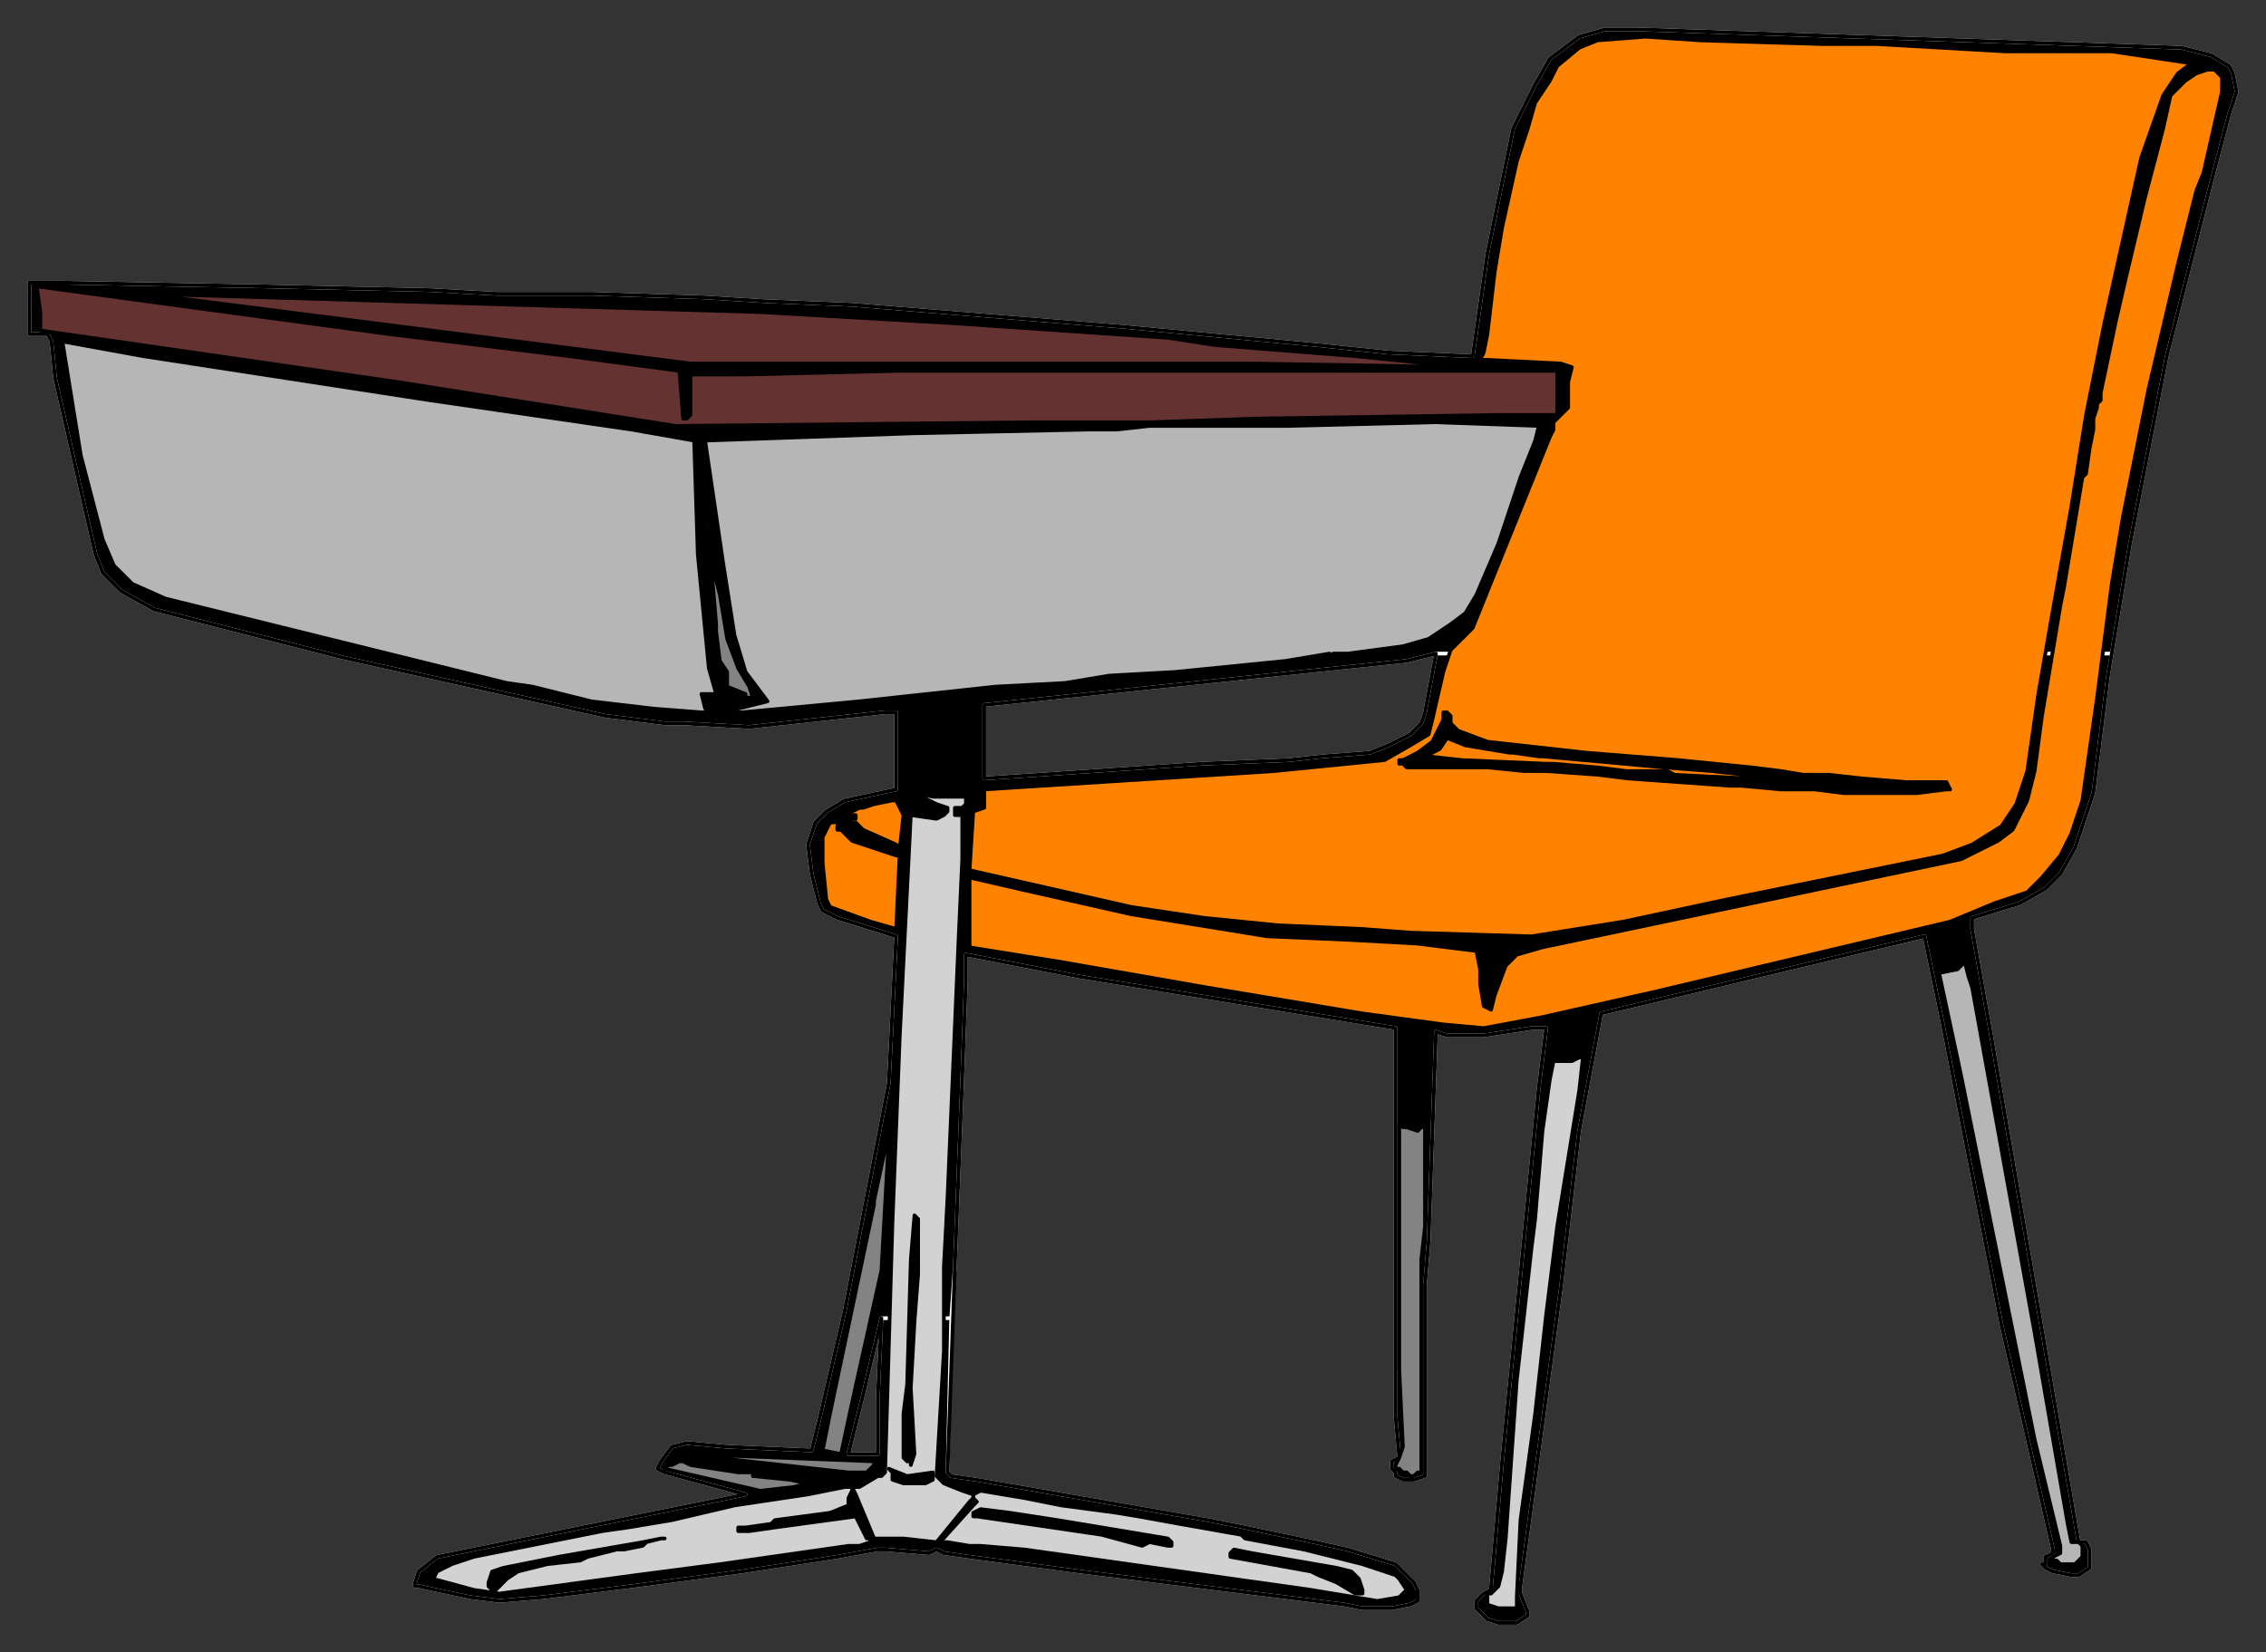
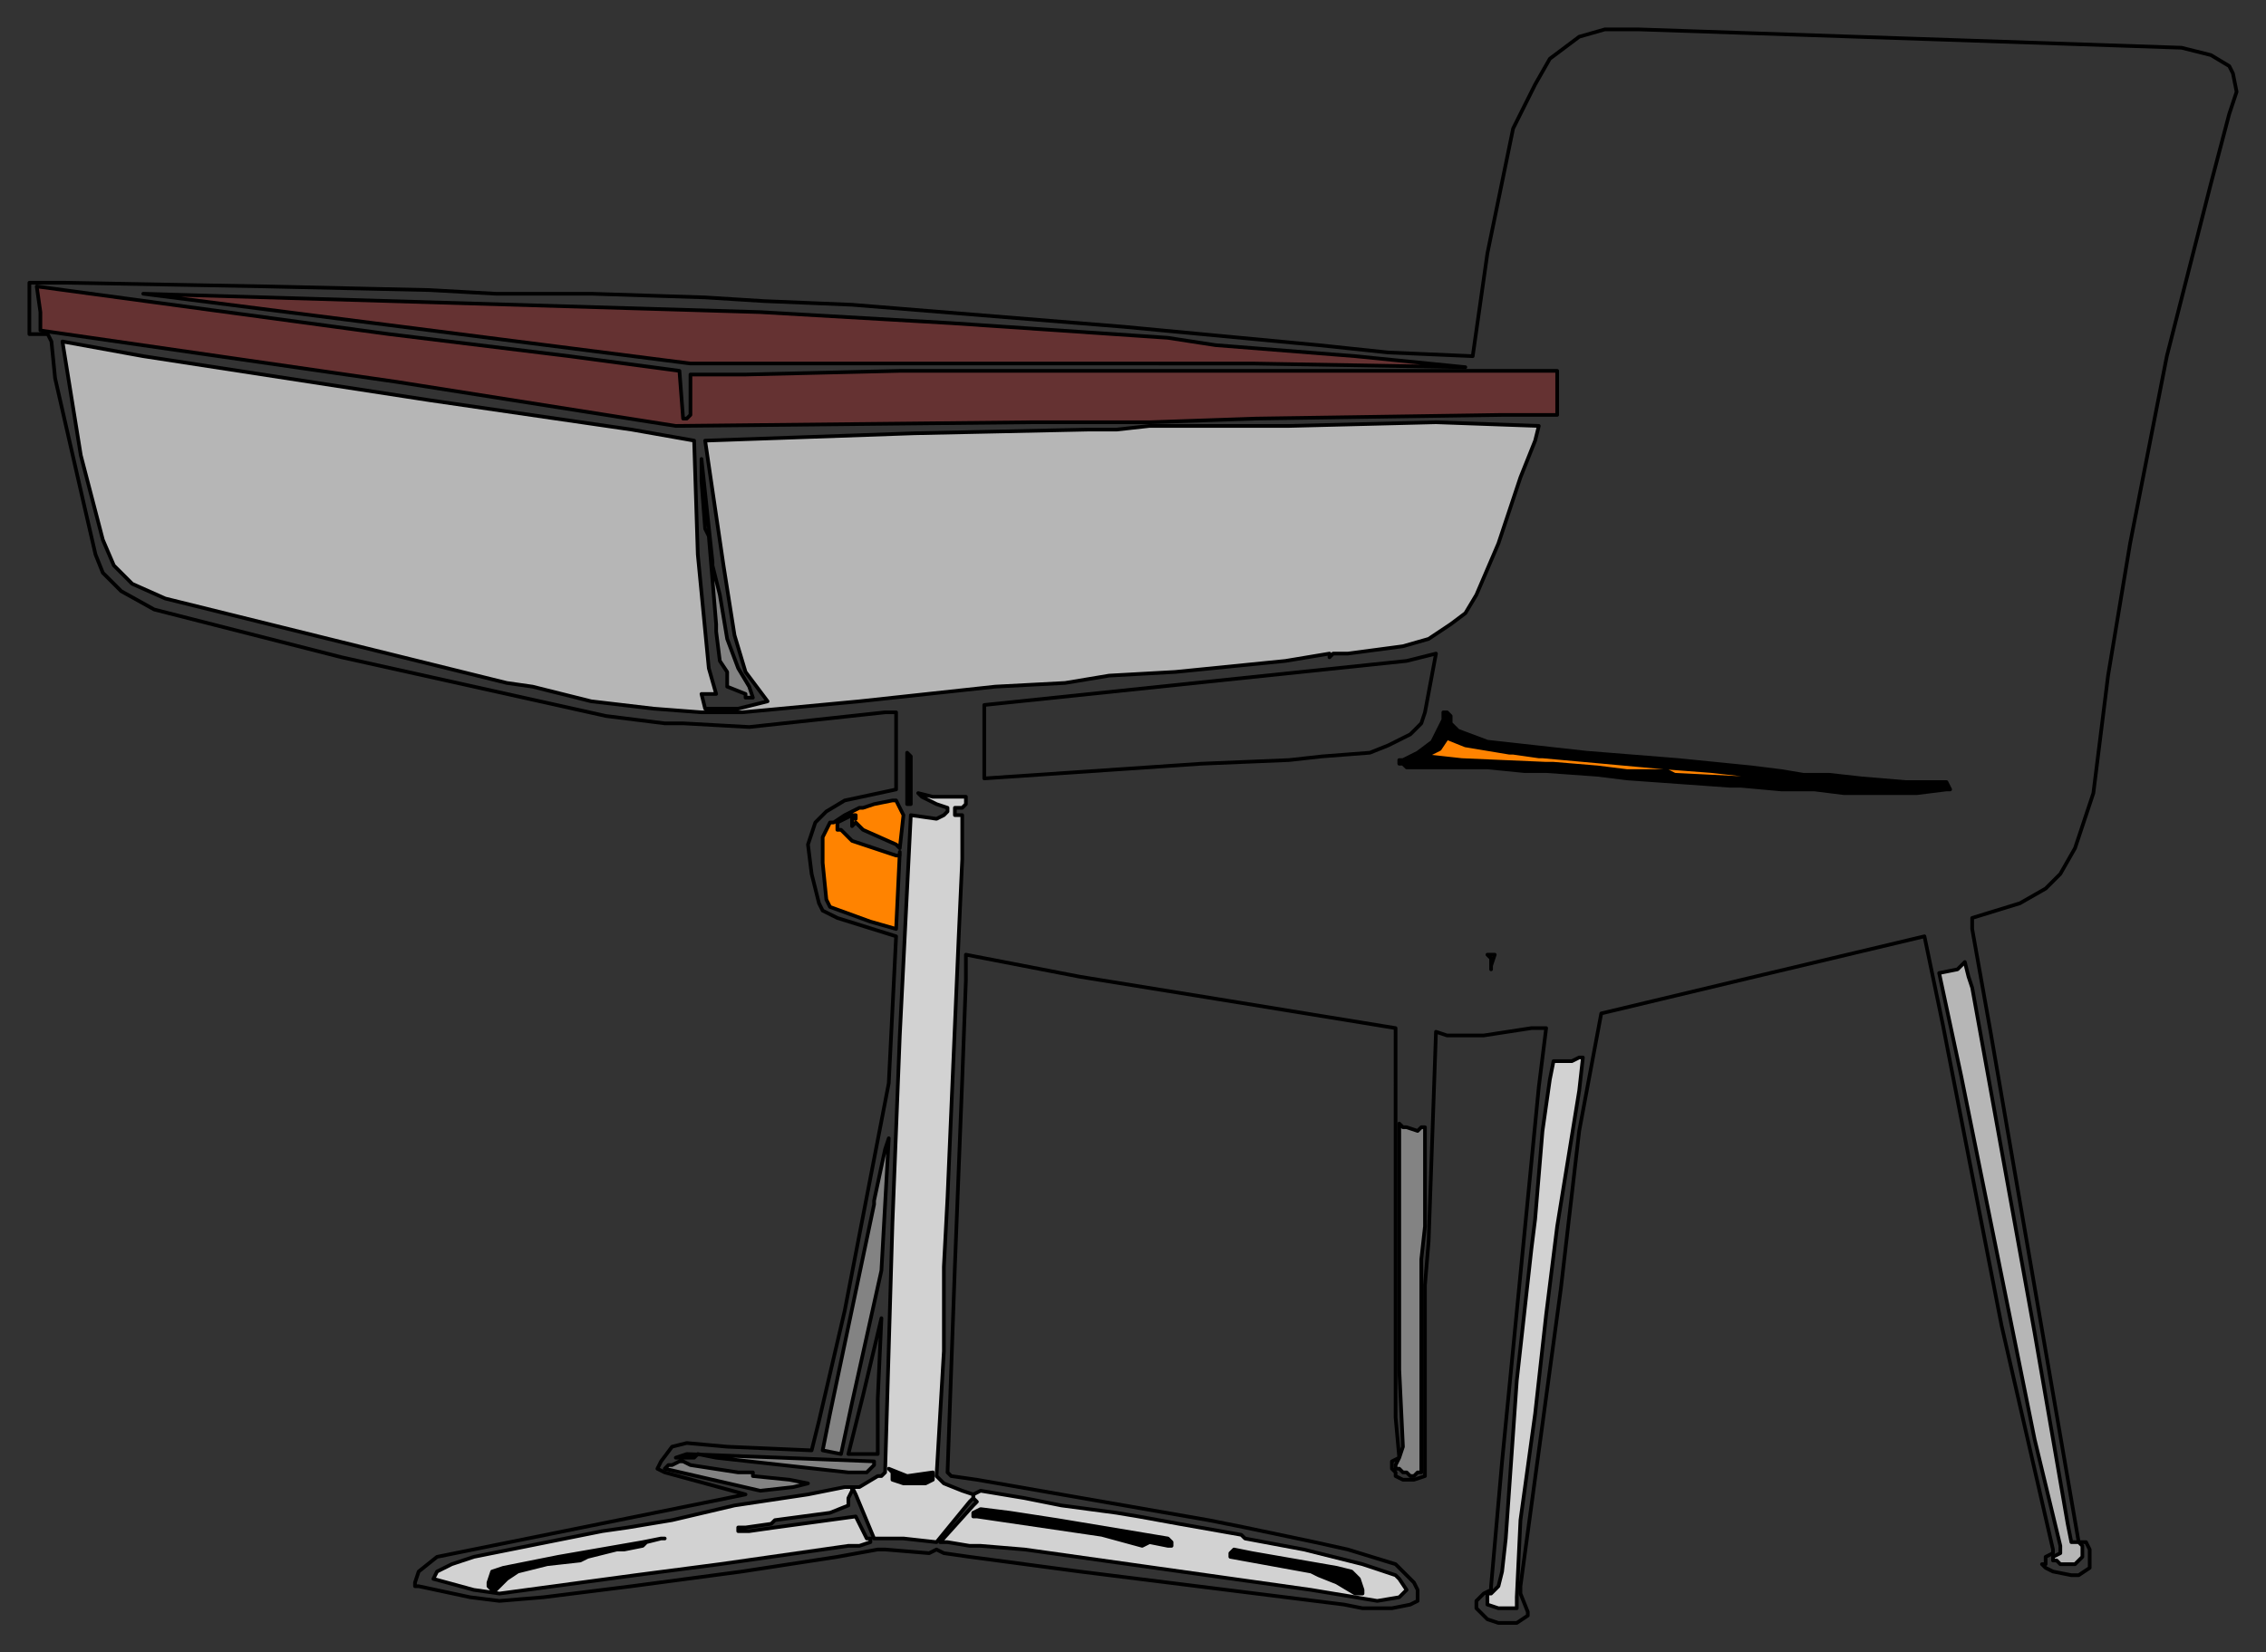
<svg xmlns="http://www.w3.org/2000/svg" fill-rule="evenodd" height="450" preserveAspectRatio="none" stroke-linecap="round" width="617">
  <rect width="100%" height="100%" fill="#333333" stroke="none" />
  <style>.brush0{fill:#fff}.pen0{stroke:#000;stroke-width:1;stroke-linejoin:round}.brush1{fill:#000}.brush2{fill:#ff8300}.brush3{fill:#653232}.brush4{fill:#b6b6b6}.brush5{fill:#838383}.brush6{fill:#d2d2d2}</style>
-   <path class="brush1" style="stroke:#fff;stroke-width:1;stroke-linejoin:round" d="M244 194h0-3l-37 4-18-1h-5l-16-2-72-16-51-13-9-5-5-5-2-5-3-13-8-35-1-10-1-2H8V77h10l54 1 45 1 18 1h26l31 1 16 1 24 1 74 6 53 5 19 2 23 1 4-28 7-34 6-12 4-7 4-3 4-3 7-2h9l148 5 8 2 5 3 1 2 1 5-2 6-5 19-12 47-10 51-5 30H391l-3 16h0l-1 3-3 3-2 1-4 2-5 2-13 1-9 1-24 1-59 4v-20l115-12 8-2h184l-1 6-4 32-3 9-2 6-4 7-4 4-7 4-13 4h0v3l5 28 24 139h2l1 2v5l-3 2h-2l-5-1-2-1-1-1h1v-2l2-1v-1l-14-61-16-82-5-24-42 10-46 11-6 32-5 43-11 81v2l2 5v1l-3 2h-5l-3-1-2-2-1-1v-2l1-1 1-1 2-1v-1l3-34 10-102 2-16h-4l-13 2h-10l-3-1-2 57-1 12v52l-3 1h-3l-2-1v-1l-1-1v-2l2-1h0l-1-11V280l-49-8-37-6-31-6v7l-1 27-2 51-1 14h-19l-1 22v15h0-8l4-16 5-21h19l-1 42 1 1 7 1 63 11 10 2 19 4 9 2 13 4 2 2 3 3 1 2v3l-2 1-5 1h-8l-5-1-16-2-56-7-30-4-7-1-2-1-2 1-12-1h-2l-11 2-26 4-30 4-24 3-12 1-8-1-14-3h-1v-1l1-3 5-4 84-17-22-6-2-1 1-2 3-4 4-1 11 1 23 1 2-8 7-30 12-62 2-40-16-5-4-2-1-2-2-8-1-8 2-6 3-3 5-3 14-3v-21z" />
  <path class="pen0" fill="none" d="M244 194h0-3l-37 4-18-1h-5l-16-2-72-16-51-13-9-5-5-5-2-5-3-13-8-35-1-10-1-2H8V77h10l54 1 45 1 18 1h26l31 1 16 1 24 1 74 6 53 5 19 2 23 1 4-28 7-34 6-12 4-7 4-3 4-3 7-2h9l148 5 8 2 5 3 1 2 1 5-2 6-5 19-12 47-10 51-6 36-4 32-3 9-2 6-4 7-4 4-7 4-13 4h0v3l5 28 24 139h2l1 2v5l-3 2h-2l-5-1-2-1-1-1h1v-2l2-1v-1l-14-61-16-82-5-24-42 10-46 11-6 32-5 43-11 81v2l2 5v1l-3 2h-5l-3-1-2-2-1-1v-2l1-1 1-1 2-1v-1l3-34 10-102 2-16h-4l-13 2h-10l-3-1-2 57-1 12v52l-3 1h-3l-2-1v-1l-1-1v-2l2-1h0l-1-11V280l-49-8-37-6-31-6v7l-1 27-2 51-2 56 1 1 7 1 63 11 10 2 19 4 9 2 13 4 2 2 3 3 1 2v3l-2 1-5 1h-8l-5-1-16-2-56-7-30-4-7-1-2-1-2 1-12-1h-2l-11 2-26 4-30 4-24 3-12 1-8-1-14-3h-1v-1l1-3 5-4 84-17-22-6-2-1 1-2 3-4 4-1 11 1 23 1 2-8 7-30 12-62 2-40-16-5-4-2-1-2-2-8-1-8 2-6 3-3 5-3 14-3v-21h0" />
  <path class="pen0" fill="none" d="m268 192 115-12 8-2-3 16h0l-1 3-3 3-2 1-4 2-5 2-13 1-9 1-24 1-59 4v-20h0m-29 204h-8l4-16 5-21-1 22v15h0" />
-   <path class="pen0 brush2" d="M496 12h15l35 2h29l20 3h2l-4 3-4 6-6 17-8 36-2 9-5 25-4 25-5 28-4 23-3 21-3 9-4 6-8 5-8 3-59 12-28 6-25 4-33-1-13-1-23-1-20-2-20-3-44-10 1-16 3-1v-5l79-5 30-3 7-4 5-3 1-4 3-13 2-6 4-4 2-2 21-52 1-2v-2l2-2 2-2v-7l1-4-3-1-20-1h-2l1-2 1-5 2-17 2-12 4-18 3-9 2-7 4-6 2-4 6-5 5-2 13-1 15 1 33 1z" />
-   <path class="pen0 brush2" d="M605 21v4l-5 22-2 5-5 20-8 34-7 35-3 18-4 31-3 21-1 7-3 9-3 6-5 6-4 4-9 3-12 5-80 19-31 7-16 3-11-1-22-3-42-7-40-7-25-4v-19l13 3 31 7 37 6 23 1 18 1 8 1 8 1 1 5v4l1 6 2 1 1-4 3-8 3-3 7-2 114-24 10-5 4-3 4-8 2-8 2-15 3-18 2-12 1-5 2-12 3-18 1-1 1-7 1-5v-3l1-3v-1l1-1v-2l4-19 3-13 5-21 5-19 2-9 4-4 3-2 3-1h2l2 2z" />
  <path class="pen0 brush3" d="m155 97 30 4h0l1 13h1l1-1v-11h15l42-1h179v12h-15l-67 1-29 1h-32l-97 1-76-12-97-14v-5l-1-7 96 13 49 6z" />
  <path class="pen0 brush3" d="m207 85 52 3 59 4 13 2 38 3 30 3-58-1H188L39 80l168 5z" />
  <path class="pen0 brush4" d="m39 97 78 12 55 8 17 3 1 31 3 31 2 7h-4l1 4h9l8-2-6-8-3-10-3-19-5-34 57-2 47-1h8l9-1h38l40-1 28 1h0l-1 4-4 10-6 18-6 14-3 5-4 3-6 4-7 2-15 2h-4 0l-1 1v-1l-12 2-30 3-18 1-12 2-19 1-37 4-32 3h-11l-13-1-17-2-16-4-7-1-93-23-9-4-5-5-3-7-6-23-5-31 22 4z" />
  <path class="pen0 brush5" d="m194 154 2 8 2 12 3 8 3 5 1 3h-2v-1l-5-2v-4l-2-3-1-8v-2l-2-24-1-2-1-13v-6l3 28v1z" />
  <path class="pen0 brush1" d="m395 197 2 2 8 3 9 1 18 2 25 2 20 2 8 1 6 1h7l9 1 12 1h11l1 2h-1l-8 1h-20l-8-1h-9l-11-1h-3l-28-2-8-1-14-1h-6l-10-1h-22l-1-1h-1v-1h1l4-2 4-3 3-6v-2h1l1 1v2z" />
  <path class="pen0 brush2" d="M411 205h1l7 1h1l33 3 13 1 9 1 9 1h1l30 3h-10l-13-2-16-1-20-1-2-1h-11l-8-1-12-1h-2l-23-1-9-1h-1l4-2 2-3 5 2 12 2z" />
  <path class="pen0 brush0" d="M248 219h-1v-14l1 1v13z" />
  <path class="pen0 brush6" d="m265 407 2-1 12 2 10 2 15 2 6 1 11 2 17 3 1 1 16 3 16 4 9 3 1 1 2 3-2 2-6 1-18-3-78-11-12-1h-3l-6-1h-2l9-10 1-1-1-1v-1z" />
  <path class="pen0 brush6" d="M265 407v1l-1 1-9 11-9-1h-8l-5-12-1-2h2l5-3h1l1-1 2-68 2-51 3-60 7 1 2-1 1-1v-1l-3-1-4-2h0l-1-1 4 1h9v2l-1 1h-2v2h2v12l-1 22-3 70-1 19v23l-2 34 2 2 5 2 3 1zm-33-2v1l-1 2v2l-5 2-15 2-1 1-7 1h0-2v1h3l7-1 22-3 3 6h1v1l-3 1h-3l-35 5-23 3-37 5-7-1-11-3 1-2 4-2 6-2 35-7 7-1 12-2 17-4 20-3 10-2h2z" />
  <path class="pen0 brush2" d="m246 222-1 9-1-1-9-4-2-2h0l-1 1v-2h1v-1h-1l-4 2v2h1l3 3 12 4h1v-1l-1 21-7-2-11-4-1-2-1-10v-7l2-4h1l3-2 4-2h1l3-1h0l5-1h1l2 4z" />
-   <path class="pen0 brush0" d="m256 221-6-1-1-1 4 1 3 1z" />
  <path class="pen0 brush2" d="M406 263v1-3l-1-1h2l-1 3z" />
  <path class="pen0 brush4" d="m537 269 17 94 9 52 1 5h2l1 1v3l-2 2h-4l-1-1h-1 0v-1l2-1v-2l-7-29-20-99-6-28 5-1 2-2 1 4 1 3z" />
  <path class="pen0 brush6" d="m430 297-6 37-3 24-3 27-4 29-1 21h0v3h-5l-3-1v-3h1l2-2 1-4 1-9 3-43 4-36 1-8 2-24 2-14 1-5h5l2-1h1l-1 9z" />
  <path class="pen0 brush5" d="m232 382-3 14-5-1 2-10 8-38 4-19v-1l3-14 1-3-2 36-8 36z" />
-   <path class="pen0 brush1" d="M250 332v15l-1 13-1 18 1 18-1 3h0v-1h-1l-1-1v-12l1-8 1-34 1-12 1 1h0z" />
  <path class="pen0 brush5" d="m238 399-2 2h-5l-36-4-5-1-1 1h-5l3-1 51 2v1zm-50 0 13 2h4v1l10 1 5 1h0l-4 1-9 1-26-6 1-1h1l2-1h1l2 1z" />
  <path class="pen0 brush1" d="M254 401v2h0l-2 1h-6l-3-1v-2l-1-1 5 2 7-1zm34 13 30 5 1 1v1h-1l-5-1-2 1-11-3-34-5h-1 0v-1l2-1 8 1 13 2zm-112 6-1 1-5 1h-2l-8 2-2 1-9 1-8 2-3 2-3 3h-1l-1-1v-1l1-3 3-1 5-1 10-2 23-4 5-1h0l-4 1zm4-1h1-1zm184 8 4 1 2 2 1 3v1h-2l-5-3-5-2-2-1-22-4h0v-1l1-1 5 1 23 4z" />
  <path class="pen0 brush5" d="m381 397-1 2h0v1h1l1 1h1l1 1h1l1-1h1v-58l1-9v-27h0-1l-1 1-3-1h-1l-1-1v67l1 21-1 3z" />
</svg>